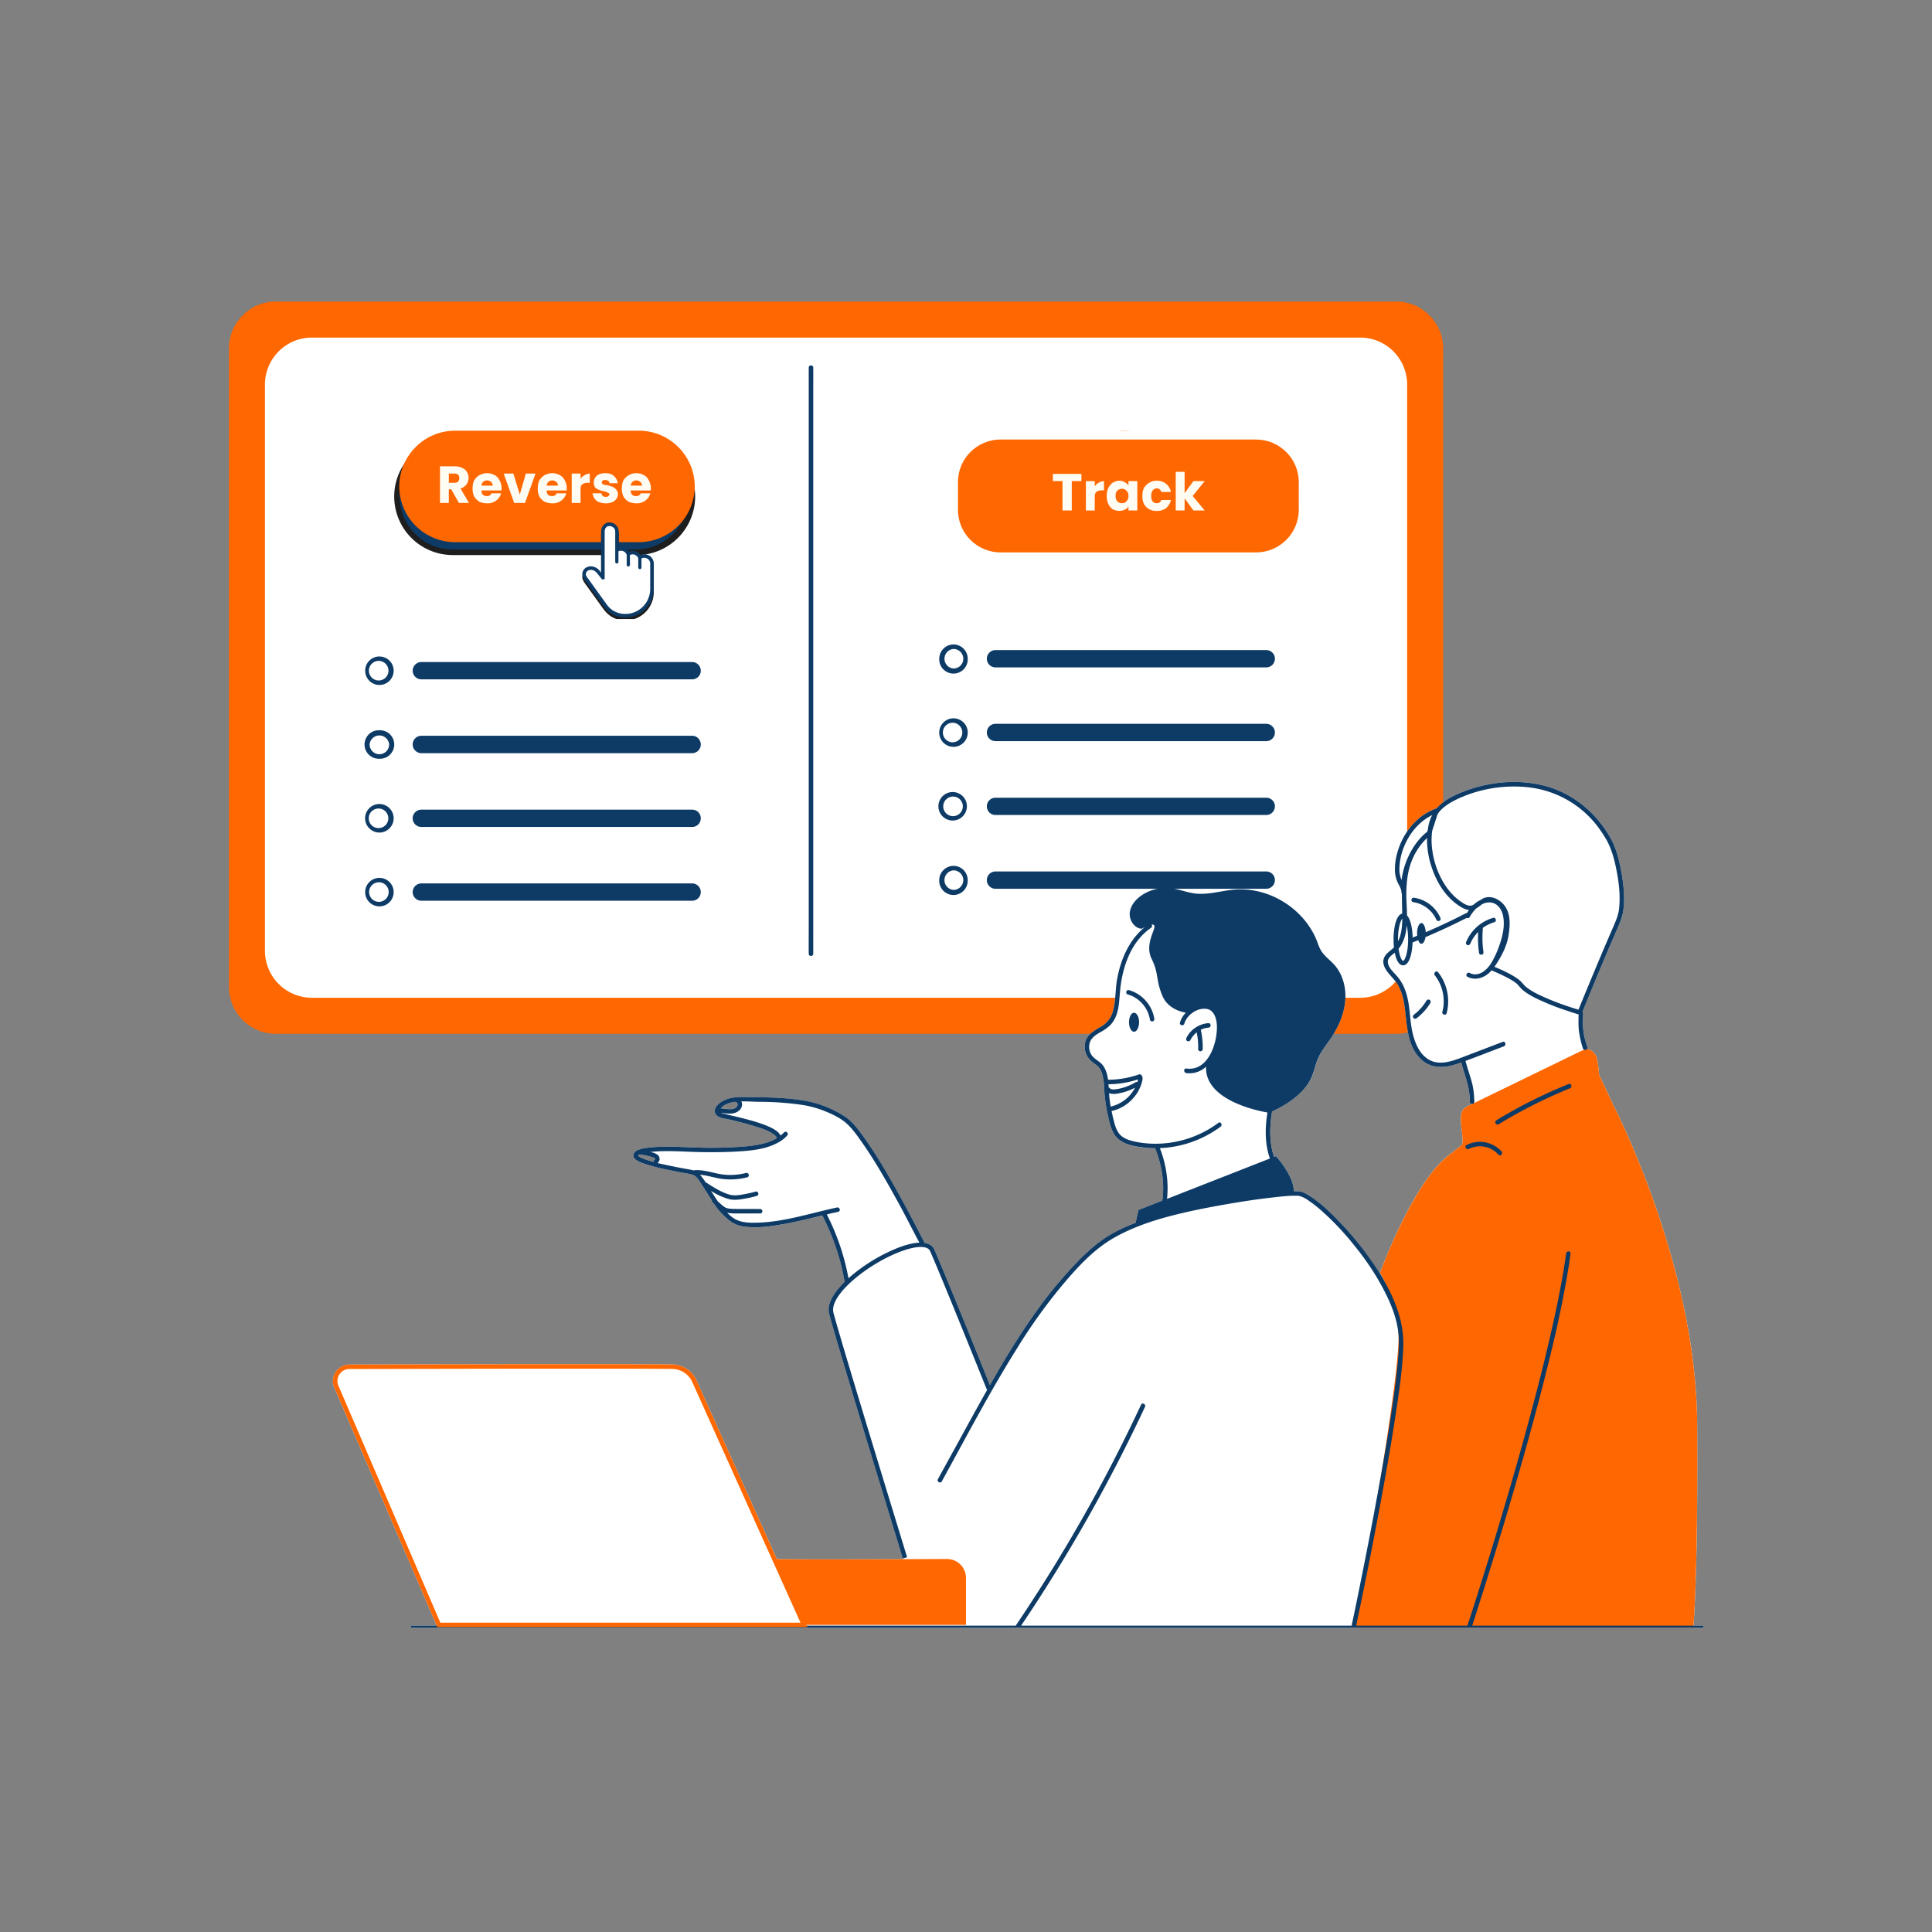
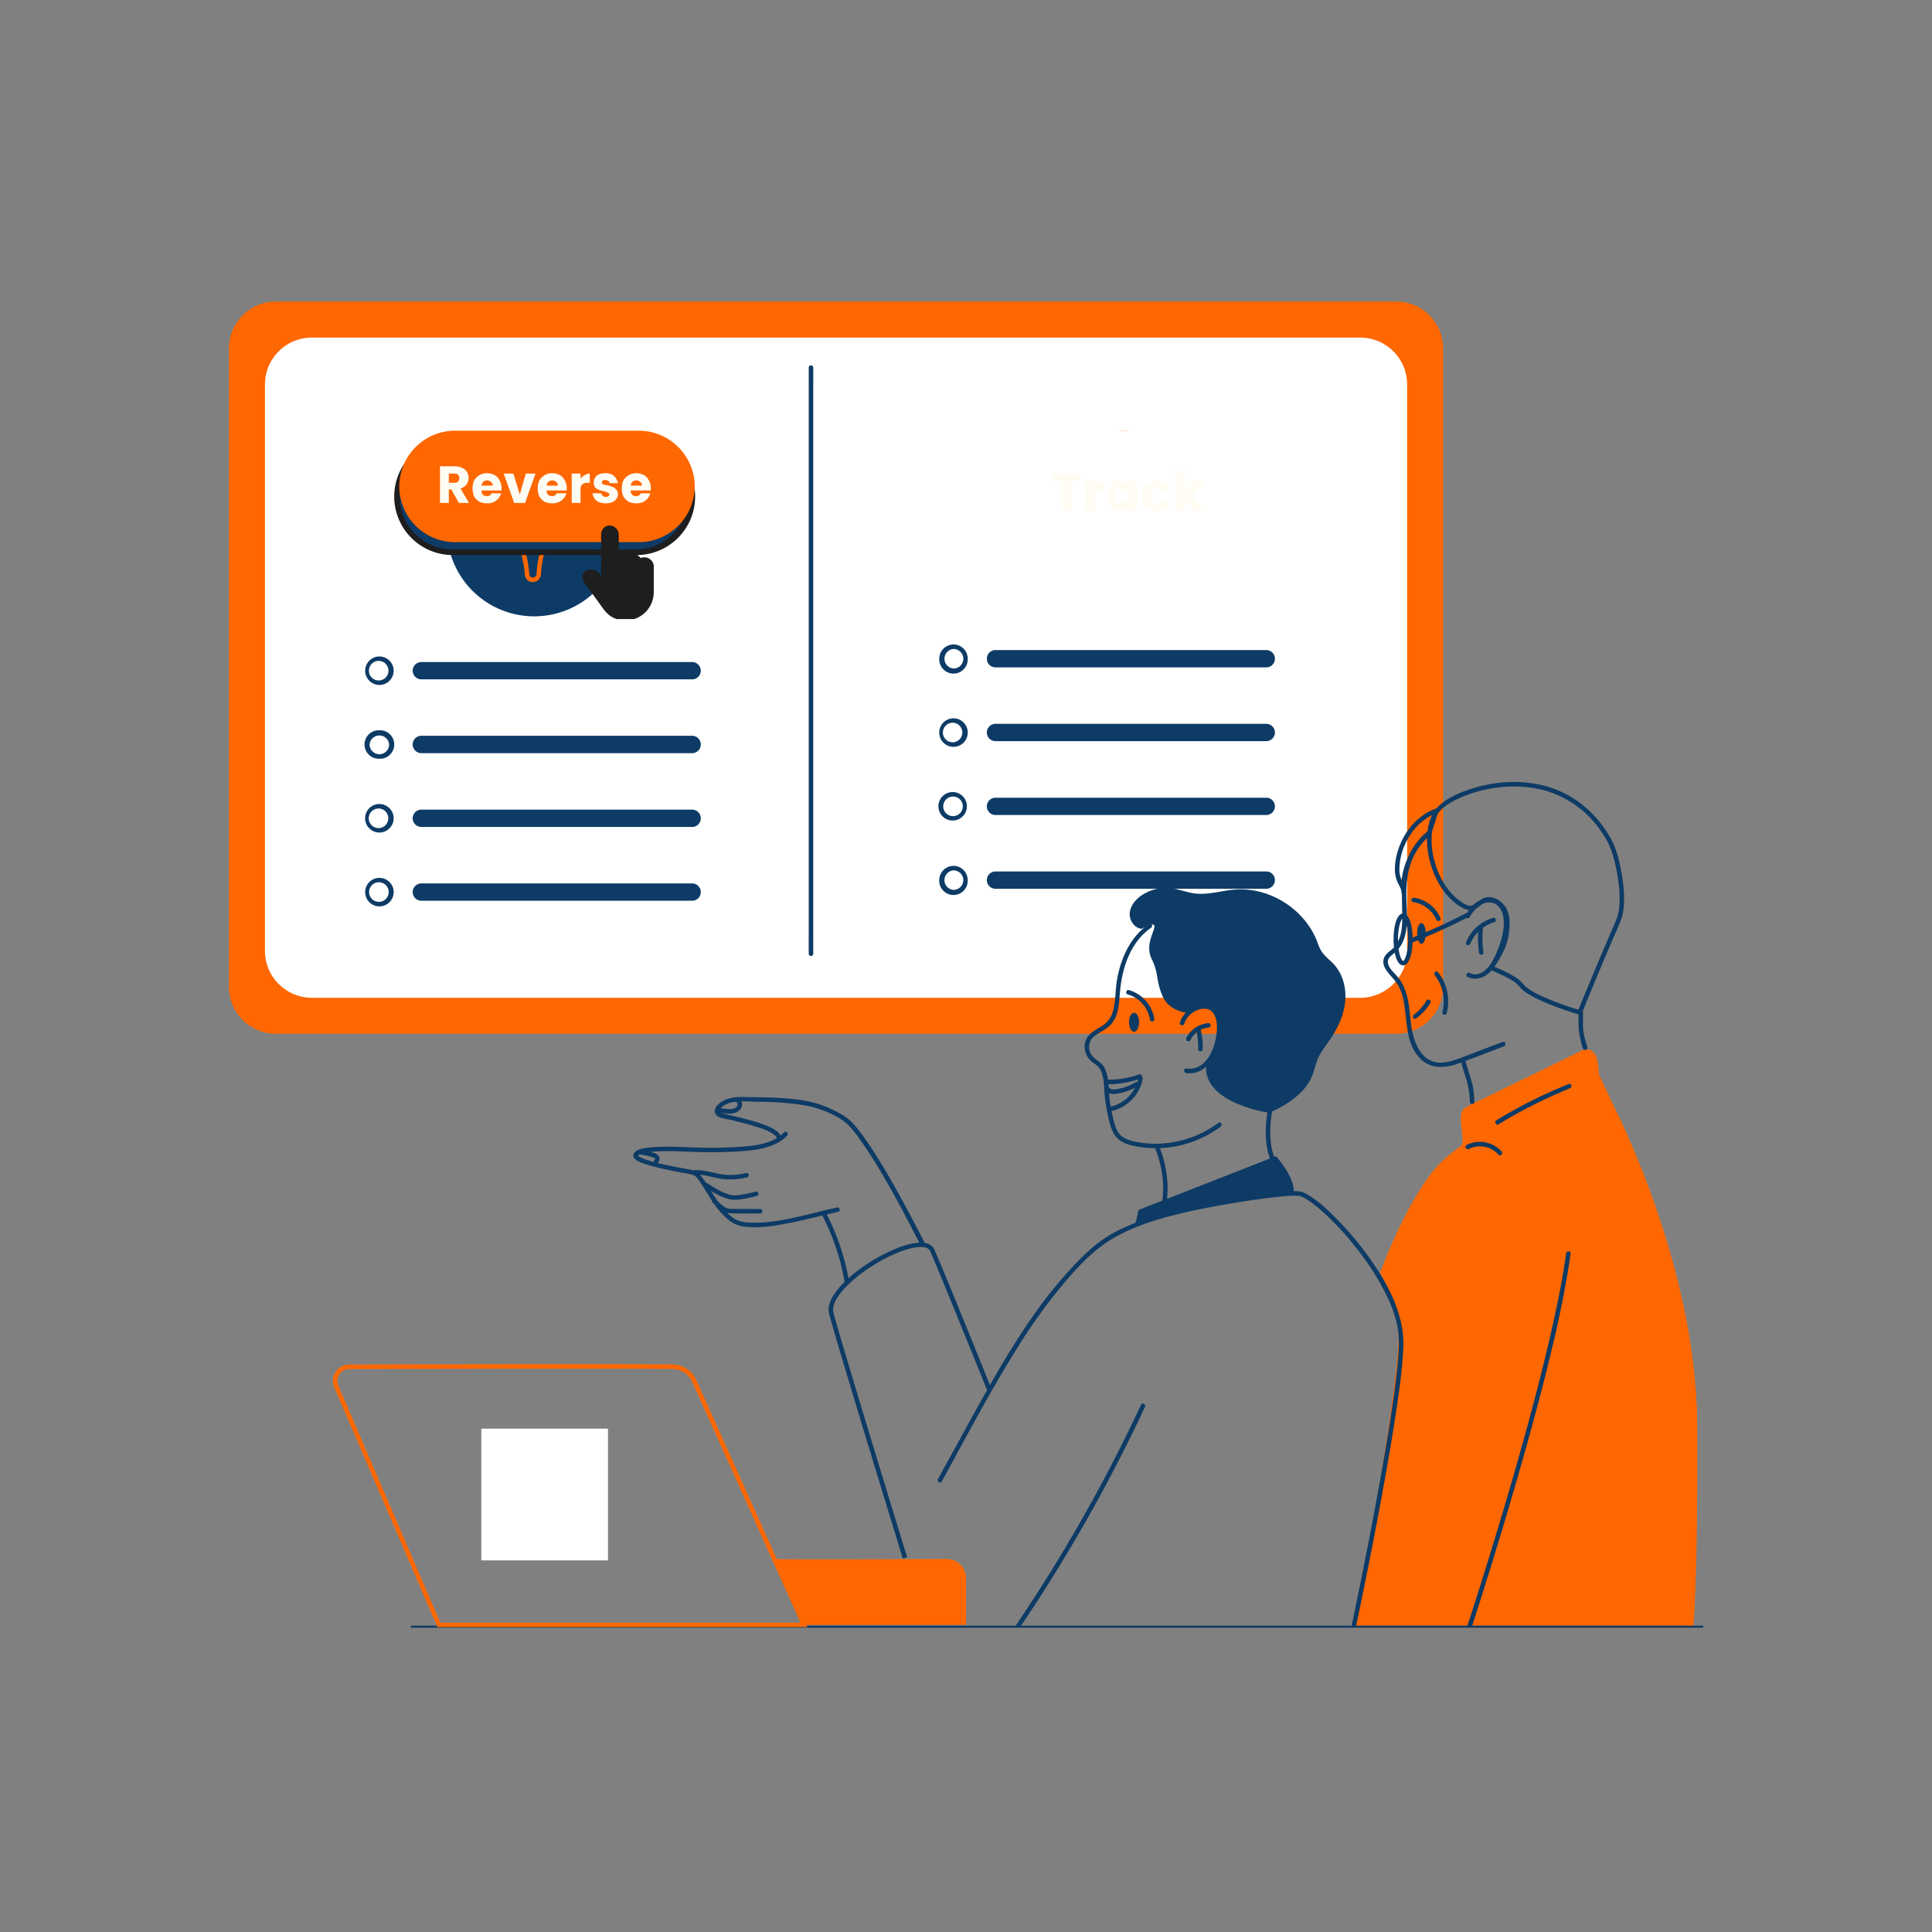
<svg xmlns="http://www.w3.org/2000/svg" width="100" height="100" viewBox="0 0 75 75">
  <rect x="0" y="0" width="75" height="75" fill="#808080" stroke="none" />
  <defs>
    <clipPath id="a">
      <path d="M8.844 11.707H57V41H8.844Zm0 0" />
    </clipPath>
    <clipPath id="b">
-       <path d="M12 30h54.172v33.188H12Zm0 0" />
-     </clipPath>
+       </clipPath>
    <clipPath id="c">
      <path d="M52 40h14v23.188H52Zm0 0" />
    </clipPath>
    <clipPath id="d">
      <path d="M15 30h51.172v33.188H15Zm0 0" />
    </clipPath>
    <clipPath id="e">
      <path d="M12 52h26v11.188H12Zm0 0" />
    </clipPath>
    <clipPath id="f">
      <path d="M16.719 16.719h8.847v7.375H16.72Zm0 0" />
    </clipPath>
    <clipPath id="g">
      <path d="M39.375 16.719h8.852v7.375h-8.852Zm0 0" />
    </clipPath>
    <clipPath id="h">
      <path d="M15.293 17h11.7v5h-11.7Zm0 0" />
    </clipPath>
    <clipPath id="i">
      <path d="M15.293 16.719h11.7V22h-11.7Zm0 0" />
    </clipPath>
    <clipPath id="j">
      <path d="M22 20h4v4.031h-4Zm0 0" />
    </clipPath>
    <clipPath id="k">
      <path d="M16.406 17.656h9.477v2.164h-9.477Zm0 0" />
    </clipPath>
    <clipPath id="l">
      <path d="M37.188 17.063h13.23v4.382h-13.23Zm0 0" />
    </clipPath>
    <clipPath id="m">
      <path d="M38.844 17.063h9.914c.918 0 1.66.742 1.66 1.656v1.07c0 .914-.742 1.656-1.66 1.656h-9.914a1.655 1.655 0 0 1-1.657-1.656v-1.07c0-.914.739-1.657 1.657-1.657m0 0" />
    </clipPath>
    <clipPath id="n">
      <path d="M18.684 55.46h4.918v5.118h-4.918Zm0 0" />
    </clipPath>
  </defs>
  <g clip-path="url(#a)">
    <path fill="#ff6700" d="M56.023 13.531v24.774a1.827 1.827 0 0 1-1.824 1.828H10.711a1.827 1.827 0 0 1-1.824-1.828V13.53c0-1.008.816-1.824 1.824-1.824h43.488c1.008 0 1.824.816 1.824 1.824m0 0" />
  </g>
  <path fill="#fff" d="M54.625 14.93v21.976a1.825 1.825 0 0 1-1.824 1.828H12.109a1.825 1.825 0 0 1-1.824-1.828V14.93c0-1.008.817-1.825 1.824-1.825h40.692c1.008 0 1.824.817 1.824 1.825m0 0" />
  <g clip-path="url(#b)">
    <path fill="#fff" d="M65.738 63.11c.035-.426.18-2.465.145-7.876-.04-6.172-3.262-12.347-3.262-12.347l-.543-1.164s-.043-.543-.105-.7c-.063-.152-.207-.289-.371-.289-.004.004-.004.004-.008.004a.09.09 0 0 0 .027-.086 3.3 3.3 0 0 1-.156-.648c-.02-.223-.012-.453-.008-.676a.08.08 0 0 0-.023-.055c.296-.738.605-1.472.914-2.203.14-.324.277-.652.418-.976.097-.227.207-.446.242-.688.078-.472.031-.96-.043-1.426-.078-.496-.2-1.015-.445-1.453-.59-1.035-1.532-1.797-2.704-2.058-.937-.211-1.941-.121-2.843.199a3.6 3.6 0 0 0-.953.477c-.098.074-.18.152-.254.238q-.013.001-.032.008c-.617.226-1.09.726-1.351 1.324a2.6 2.6 0 0 0-.235.988c0 .18.024.36.098.527.066.149.16.266.16.438a.2.2 0 0 0 .016.043c0 .25.012.504.012.754-.23.043-.336.539-.336 1.004 0 .101.004.207.015.308-.133.137-.328.23-.39.422-.067.196.03.383.144.535.13.168.29.309.399.496.117.2.183.422.226.645.149.766.063 1.715.711 2.281.406.352.93.297 1.406.13q.059-.02.118-.044c.062.25.148.492.222.738.074.258.102.524.11.79.004.058.046.085.093.085q-.05.024-.101.047c-.09.047-.184.094-.246.168-.235.278.047 1.02-.047 1.371l-.52.407c-1.406 1.078-2.664 4.562-2.664 4.562s.078.121.18.356a12.139 12.139 0 0 0-1.809-2.39c-.34-.353-.71-.708-1.129-.966a1 1 0 0 0-.359-.156c-.004 0-.008-.004-.012-.004a1.4 1.4 0 0 0-.222-.008c.02-.578-.688-1.36-.688-1.36l-.074.028c-.195-.566-.172-1.176-.078-1.762.312-.14 1.152-.566 1.5-1.25.133-.265.176-.57.297-.84.12-.261.304-.488.468-.726.293-.434.52-.922.57-1.441.055-.516-.081-1.067-.433-1.453-.164-.176-.363-.317-.492-.52-.074-.121-.121-.262-.172-.395-.496-1.253-1.863-2.101-3.203-1.988-.508.043-1.012.211-1.516.153-.324-.04-.629-.168-.953-.208-.379-.039-.77.047-1.094.254-.246.157-.46.399-.496.688s.172.613.461.633c0 0 .055-.032.125-.07-.625.511-.953 1.292-1.086 2.074-.07.43-.039.89-.187 1.3a.95.95 0 0 1-.426.489c-.18.109-.371.203-.5.375-.25.324-.148.78.168 1.015.098.07.191.13.262.223q.099.149.133.32c.05.223.05.453.07.68q.034.4.121.793c.05.242.11.5.223.723.21.41.699.511 1.12.566.169.02.337.027.5.031h.005c.25.645.367 1.348.273 2.035l-.926.364-.11.496a7 7 0 0 0-.929.433 5.6 5.6 0 0 0-1.152.899A17 17 0 0 0 40.164 51c-.633.887-1.195 1.82-1.734 2.77-.282-.688-1.75-4.344-2.172-5.293-.07-.125-.196-.2-.363-.227-.004-.004-.004-.004-.004-.008a53 53 0 0 0-.735-1.402c-.46-.852-.937-1.7-1.48-2.496-.203-.293-.41-.594-.672-.84-.176-.164-.395-.281-.61-.39a4 4 0 0 0-.937-.34c-.555-.122-1.129-.157-1.695-.172q-.451-.005-.903-.016c-.289-.008-.59.027-.84.184-.14.085-.316.246-.261.43a.28.28 0 0 0 .172.167c.129.051.277.07.414.102.32.078.644.156.965.258.246.074.515.156.726.312.047.031.11.082.121.14-.43.262-1.008.313-1.48.344-.555.036-1.106.043-1.664.024-.582-.024-1.172-.059-1.754-.004-.149.016-.32.031-.465.094a.1.1 0 0 0-.066.031c-.008.008-.02.008-.028.012-.11.074-.156.195-.058.3.105.11.277.165.414.211.218.075.445.13.675.18q.344.075.696.145c.148.027.304.043.453.086.164.043.277.253.363.386.133.203.262.414.395.617-.004.024 0 .051.023.075q.036.03.07.066c.168.23.348.457.575.629.187.145.383.215.613.246.555.07 1.137-.031 1.68-.133.445-.086.886-.195 1.328-.3v.003c.418.801.703 1.66.86 2.551q0 .011.007.016c-.434.426-.703.875-.605 1.242.292 1.14 2.835 9.418 2.859 9.504v.023c-1.887.008-4.27.012-4.89-.004l-3.122-6.941a1.04 1.04 0 0 0-.937-.613c-2.168-.02-9.489-.004-12.535.004a.64.64 0 0 0-.532.289.63.63 0 0 0-.054.601l3.98 9.246h-1.008v.172h50.168v-.172ZM28.605 42.956a.3.3 0 0 1-.078.063.47.47 0 0 1-.265.03c-.094-.003-.188-.019-.282-.027.122-.152.352-.222.547-.25.004 0 .008.004.016.004.027 0 .039.004.062.028a.1.1 0 0 1 .028.066.15.15 0 0 1-.028.086m-3.171 2.04V45s0 .004-.004.004v.004c-.035.02-.063.054-.047.097v.004a4 4 0 0 1-.426-.14 1 1 0 0 1-.172-.09.1.1 0 0 1-.02-.027c.02-.012.047-.024.07-.036q.214.029.415.086c.059.016.133.028.168.067l.012.008v.003q-.001.005.004.004c-.004 0 0 .008 0 .012m0 0" />
  </g>
  <g clip-path="url(#c)">
    <path fill="#ff6700" d="m65.73 63.195-13.164.04s1.942-10.29 1.707-11.688c-.23-1.399-.699-2.137-.699-2.137s1.258-3.484 2.668-4.562l.516-.407c.094-.351-.188-1.093.047-1.37.062-.079.156-.122.25-.169l4.289-2.086c.082-.039.164-.078.258-.082.164 0 .308.137.37.29.063.156.106.699.106.699l.543 1.164s3.223 6.176 3.262 12.347c.039 6.176-.153 7.961-.153 7.961m0 0" />
  </g>
  <g clip-path="url(#d)">
    <path fill="#0d3b66" d="M58.008 35.8a1.5 1.5 0 0 0-.45.223q.006.007.005.02c-.024.3-.02.61.023.91.008.047-.008.094-.059.106-.043.011-.101-.012-.109-.059a4 4 0 0 1-.035-.82 1.4 1.4 0 0 0-.305.449c-.02.043-.058.074-.105.062-.043-.011-.082-.066-.063-.109a1.63 1.63 0 0 1 1.05-.95c.11-.03.157.138.048.169m-4.14 1.934c-.118-.152-.212-.34-.145-.535.066-.191.257-.285.39-.422a3 3 0 0 1-.015-.308c0-.465.105-.957.336-1.004-.004-.25-.012-.504-.012-.758q-.011-.014-.016-.039c0-.172-.093-.285-.16-.438a1.2 1.2 0 0 1-.094-.527c.004-.34.094-.68.23-.988.263-.598.735-1.098 1.352-1.324q.016-.007.032-.008.106-.128.254-.238c.285-.211.617-.36.953-.477.902-.32 1.906-.41 2.843-.2 1.172.262 2.114 1.024 2.704 2.06.246.437.363.96.445 1.452.074.465.12.954.043 1.422-.04.246-.145.465-.242.692a137.241 137.241 0 0 0-1.332 3.18.08.08 0 0 1 .023.054c-.004.227-.016.453.008.676.023.223.09.437.156.648.031.106-.137.153-.172.047a4 4 0 0 1-.156-.68c-.023-.21-.016-.425-.012-.64a10 10 0 0 1-.484-.156 9 9 0 0 1-.902-.348c-.278-.121-.56-.258-.79-.45-.082-.07-.14-.16-.218-.234-.117-.101-.266-.18-.403-.254a8 8 0 0 0-.586-.269.3.3 0 0 1-.03.039c-.227.246-.59.375-.9.211-.1-.05-.011-.203.087-.148.336.175.668-.11.832-.383.168-.274.293-.586.386-.895.09-.312.145-.656.067-.98-.074-.29-.281-.516-.602-.477a.6.6 0 0 0-.172.05c-.02.009-.035.02-.054.032-.067.051-.137.106-.207.149a1.5 1.5 0 0 0-.254.336c-.028.046-.074.05-.114.03q-.786.4-1.601.747c-.023.152-.086.258-.156.258-.051 0-.094-.055-.125-.14l-.22.089c-.015.445-.132.887-.366.887-.164 0-.27-.211-.324-.489-.133.106-.297.215-.266.395.031.2.219.36.344.504.285.32.406.719.468 1.137.059.406.067.82.18 1.214.098.34.266.7.582.891.434.262.945.059 1.375-.105q.751-.287 1.508-.575c.105-.039.148.13.047.172-.5.188-.992.383-1.492.567.066.257.156.511.23.77.078.265.106.538.113.816.004.113-.172.113-.175 0a3 3 0 0 0-.114-.79c-.07-.246-.156-.488-.218-.738q-.06.024-.118.043c-.476.168-1 .223-1.406-.129-.648-.566-.566-1.515-.71-2.281a2.1 2.1 0 0 0-.227-.645c-.11-.183-.27-.328-.399-.496m.796-1.265c0-.227-.023-.407-.055-.543-.027.332-.109.648-.316.906.043.305.133.469.176.469.058 0 .195-.293.195-.832m2.363-1.145c-.164-.015-.316-.113-.445-.203-.48-.34-.8-.863-.988-1.41a3.4 3.4 0 0 1-.196-1.18 2.5 2.5 0 0 0-.601.903c-.149.386-.195.8-.203 1.21-.004.278.023.583.027.891.14.153.211.508.219.863q.087-.04.176-.074c0-.027-.004-.058-.004-.09 0-.222.074-.402.168-.402.086 0 .156.156.168.355q.792-.339 1.562-.738a.1.1 0 0 1 .04-.008q.036-.059.077-.117m-1.367-3.261q-.034.094-.062.195c-.02.137-.024.273-.024.402.016.582.192 1.168.5 1.66.153.242.344.465.574.633.133.098.32.242.493.195l.058-.023a1.1 1.1 0 0 1 .281-.191c.036-.024.067-.047.102-.063.309-.133.645.043.832.293.234.316.207.738.156 1.106-.066.46-.293.878-.554 1.261q.32.13.625.293c.132.074.27.153.382.258.079.074.137.16.22.23.237.192.53.32.808.442.398.172.812.316 1.226.441l.282-.687q.333-.802.668-1.598.209-.492.425-.984c.09-.215.172-.41.2-.64.054-.477.003-.97-.086-1.438-.078-.418-.188-.86-.395-1.235a6 6 0 0 0-.262-.41 3.92 3.92 0 0 0-2.77-1.64 5.2 5.2 0 0 0-2.648.402c-.265.12-.546.265-.757.48a1 1 0 0 0-.133.176q-.07.218-.14.442m-.98 1.171c.164-.351.41-.703.722-.945l.024-.07q.013-.094.031-.188c.031-.14.078-.273.14-.39-.495.242-.87.691-1.081 1.199a2.4 2.4 0 0 0-.192.941c.004.137.035.258.086.38a3 3 0 0 1 .27-.927m-.41 3.235.003.07c.133-.266.16-.582.164-.879-.066.074-.167.352-.167.809m1.105 2.375c-.066.11-.133.199-.215.293q-.065.07-.129.133-.034.031-.074.062l-.066.055c-.036.027-.055.074-.032.117.024.039.082.059.121.031.22-.164.407-.367.547-.601a.09.09 0 0 0-.03-.121.093.093 0 0 0-.122.03m.785.484a1.83 1.83 0 0 0-.336-1.59c-.07-.086-.191.04-.125.125.313.395.422.934.293 1.418-.027.11.14.157.168.047m-1.258-4.476c-.047-.008-.093.011-.109.062-.012.04.016.098.062.106.399.058.747.32.907.69.02.044.082.056.12.032.044-.023.052-.074.032-.117a1.33 1.33 0 0 0-1.012-.773m-11.074 3.586c-.11-.032-.156.136-.047.167.45.125.79.524.86.98.007.048.066.075.109.063.05-.015.066-.062.059-.109a1.39 1.39 0 0 0-.98-1.102m2.258 1.976c.039.02.102.008.121-.031a.9.9 0 0 1 .246-.305q.07.319.059.649c-.004.046.039.086.086.086.05 0 .086-.04.09-.086a3 3 0 0 0-.075-.75.8.8 0 0 1 .297-.082c.047-.004.086-.04.086-.09 0-.043-.039-.09-.086-.086-.36.027-.695.246-.855.574-.02.043-.012.094.03.121m-2.063-1.098c-.105 0-.195.164-.195.368s.09.37.195.37.196-.167.196-.37c0-.204-.09-.368-.196-.368m12.91 5.133c-.101.051-.011.203.09.153a.956.956 0 0 1 1.145.222c.074.086.195-.039.121-.125a1.14 1.14 0 0 0-1.355-.25m3.965-2.367a19 19 0 0 0-2.812 1.41c-.094.059-.008.211.09.153a19 19 0 0 1 2.765-1.395c.106-.043.059-.21-.043-.168m5.22 21.027v.172H15.948v-.172h23.489c.003-.011.003-.02.011-.027q.605-.898 1.18-1.812a62 62 0 0 0 3.668-6.739c.047-.101.2-.015.152.086a62.53 62.53 0 0 1-4.809 8.492h12.848a.1.1 0 0 1-.008-.054c.008-.028.012-.059.02-.086q.194-.914.375-1.832.33-1.636.629-3.278c.21-1.16.414-2.32.578-3.488q.105-.716.176-1.437c.031-.364.066-.739.035-1.106-.05-.629-.3-1.238-.594-1.793-.32-.61-.71-1.18-1.144-1.71a10.7 10.7 0 0 0-1.258-1.329 5 5 0 0 0-.516-.402 1.1 1.1 0 0 0-.355-.172h-.02q-.017.001-.035-.004h-.094q-.124.001-.242.008c-.238.015-.472.043-.71.07-.641.074-1.282.176-1.919.29-.656.116-1.312.25-1.957.417-.746.195-1.5.453-2.172.832-.84.469-1.507 1.219-2.117 1.953a21 21 0 0 0-1.668 2.34c-1.054 1.68-1.976 3.445-2.93 5.18-.054.097-.207.012-.152-.086q.375-.684.75-1.363c.387-.707.774-1.418 1.172-2.118l-.02.008c-.019-.047-1.753-4.36-2.21-5.394-.118-.215-.57-.192-1.211.058-1.282.508-2.703 1.688-2.536 2.344.293 1.137 2.836 9.41 2.86 9.496l-.168.05c-.024-.085-2.567-8.362-2.86-9.503-.097-.367.172-.816.606-1.242q-.007-.005-.008-.016a8.8 8.8 0 0 0-.86-2.55v-.005c-.44.106-.882.215-1.327.301-.543.102-1.125.203-1.68.133a1.2 1.2 0 0 1-.613-.246 2.8 2.8 0 0 1-.575-.629l-.07-.066c-.023-.024-.027-.051-.023-.075-.133-.203-.262-.414-.395-.617-.086-.133-.199-.343-.363-.386-.149-.043-.305-.059-.453-.086a44 44 0 0 1-.7-.145 7 7 0 0 1-.671-.18c-.137-.046-.309-.101-.414-.21-.098-.106-.051-.227.058-.301l.028-.012a.08.08 0 0 1 .066-.031c.145-.063.316-.078.465-.094.582-.055 1.172-.016 1.754.004.558.02 1.11.012 1.664-.024.472-.03 1.05-.082 1.48-.34-.011-.062-.074-.113-.12-.144-.212-.156-.481-.238-.727-.312-.32-.102-.641-.18-.965-.258-.137-.032-.285-.047-.414-.102a.28.28 0 0 1-.172-.168c-.051-.183.12-.344.258-.43.254-.156.554-.19.843-.183.301.008.602.008.903.016.566.015 1.14.05 1.695.171.324.075.64.188.938.34.214.11.433.227.609.39.262.247.469.548.672.84.547.798 1.02 1.645 1.48 2.493q.376.698.735 1.406v.008c.172.027.297.102.367.227.422.949 1.894 4.601 2.172 5.293.539-.95 1.101-1.88 1.734-2.77a17 17 0 0 1 1.84-2.2c.348-.34.726-.655 1.152-.898.297-.172.61-.308.93-.433l.11-.496.925-.364c.098-.687-.023-1.39-.277-2.035a4 4 0 0 1-.5-.035c-.422-.05-.91-.152-1.121-.562-.118-.223-.172-.48-.223-.723a6 6 0 0 1-.121-.793c-.02-.227-.016-.457-.07-.68a.8.8 0 0 0-.133-.32c-.07-.094-.168-.152-.262-.223-.316-.234-.414-.695-.168-1.015.129-.168.32-.266.5-.371a.97.97 0 0 0 .426-.493c.148-.41.117-.87.187-1.3.133-.782.461-1.563 1.086-2.07-.07.034-.12.066-.12.066-.294-.016-.5-.344-.466-.633.036-.29.25-.531.496-.688a1.7 1.7 0 0 1 1.094-.254c.324.04.63.168.953.208.504.058 1.008-.11 1.516-.153 1.34-.113 2.707.735 3.203 1.988.05.133.098.274.172.395.129.203.328.344.492.52.352.386.488.937.434 1.453-.051.52-.278 1.011-.57 1.441-.165.238-.348.465-.47.727-.12.27-.167.574-.3.84-.34.683-1.184 1.109-1.496 1.25-.094.585-.117 1.195.078 1.761l.074-.027s.707.781.688 1.36c.078 0 .156 0 .234.01.129.02.25.09.36.157.417.258.788.613 1.128.965.47.48.899 1 1.282 1.55.68.977 1.289 2.118 1.25 3.345-.032.933-.18 1.87-.32 2.796-.184 1.2-.4 2.395-.622 3.59a200 200 0 0 1-.61 3.117q-.136.667-.277 1.329v.007h4.317c.035-.117.078-.23.113-.343l.27-.844q.433-1.363.843-2.727.535-1.775 1.028-3.558c.34-1.239.664-2.48.953-3.735.246-1.07.476-2.148.625-3.238.012-.113.187-.113.172 0l-.047.352a42 42 0 0 1-.676 3.343c-.3 1.258-.633 2.508-.98 3.758a187 187 0 0 1-1.825 6.09q-.144.451-.289.902ZM27.98 43.023q.141.019.282.032c.09.004.183.008.265-.035a.24.24 0 0 0 .078-.063.13.13 0 0 0 .028-.086.1.1 0 0 0-.028-.066c-.02-.024-.035-.028-.062-.028-.008 0-.012-.004-.016-.004-.195.028-.425.098-.547.25m-2.55 1.985q.002-.007.004-.008v-.004c0-.004-.004-.012-.004-.012v-.004s-.004-.003 0-.003c0 .003-.008-.008-.012-.012-.04-.035-.11-.047-.164-.063a3 3 0 0 0-.418-.086c-.023.012-.05.024-.07.036.004.007.011.02.023.027.043.035.11.066.168.09.137.058.281.101.426.14h-.004c-.012-.047.016-.082.05-.101M25.44 45c-.003 0-.007.004-.007.004q-.012.006 0 0l-.004.004c.004-.004.008-.004.011-.008m10.25 3.238c-.273-.504-.527-1.023-.804-1.527-.45-.816-.907-1.633-1.446-2.395-.183-.261-.379-.539-.625-.746-.222-.183-.511-.32-.78-.43a4 4 0 0 0-.876-.245 11.6 11.6 0 0 0-1.683-.122c-.23-.003-.47-.023-.7-.015a.2.2 0 0 1 .02.039.3.3 0 0 1-.102.312c-.195.176-.476.118-.715.09q.056.022.11.031.11.028.223.055c.312.074.628.149.937.238.258.079.523.164.762.293.113.067.234.149.289.266q.072-.057.137-.121c.074-.082.199.039.12.121q-.136.152-.312.25c-.535.313-1.207.348-1.808.379-.528.023-1.047.023-1.575.004-.535-.02-1.082-.055-1.613.004.055.015.11.027.164.047.086.035.172.09.188.187a.19.19 0 0 1-.079.195c.243.059.489.106.73.157q.276.053.552.101c.039.008.078.02.113.028.008 0 .016-.004.023-.004.332-.032.653.078.973.14.348.067.707.051 1.047-.035.11-.027.156.14.047.168a2.6 2.6 0 0 1-1.028.055c-.27-.043-.535-.133-.804-.153q.122.141.226.305c.012 0 .028.004.04.012.269.176.566.363.878.453.192.055.41.016.606-.023q.206-.036.406-.094c.11-.031.156.14.047.168a4 4 0 0 1-.445.101c-.207.04-.434.075-.641.02a2.6 2.6 0 0 1-.691-.317c.085.133.171.27.261.403.082.074.16.148.25.215.102.074.25.078.371.082.344.004.688 0 1.028.004.113 0 .113.171 0 .171-.344 0-.688.004-1.032 0-.082-.003-.168-.007-.25-.027.125.129.27.246.434.305.211.078.438.086.66.082 1.078-.012 2.121-.367 3.168-.59.113-.023.156.145.047.168q-.143.032-.285.062c-.05.016-.106.028-.156.04.398.78.683 1.613.84 2.476a6.7 6.7 0 0 1 1.89-1.168c.344-.137.633-.203.863-.215m7.352-6.02a.07.07 0 0 1 .043.028c.047.05.121.047.187.043q.14-.014.274-.05a2 2 0 0 0 .531-.223c.027-.02.05-.016.074-.008a.5.5 0 0 0 .028-.106 3.8 3.8 0 0 1-1.149.188zm.074.739c.262-.059.496-.191.688-.379q.152-.153.254-.348c0-.003.004-.003.004-.007-.165.09-.344.156-.524.199-.144.031-.34.078-.484.012l.011.152c.012.121.032.246.051.371m6.184 2.016s-.004 0-.004-.004c-.2-.574-.188-1.184-.094-1.782-.39-.066-2.437-.48-2.383-1.78a.93.93 0 0 1-.765.25c-.11-.016-.114-.192 0-.177.843.114 1.195-.964 1.187-1.625-.004-.289-.101-.68-.453-.695-.348-.02-.715.25-.812.578-.036.11-.204.063-.168-.047a.9.9 0 0 1 .226-.379c-.215-.035-.71-.175-.91-.656-.262-.62-.133-.855-.414-1.426-.285-.566.152-1.136.102-1.292-.012-.04-.055-.051-.106-.047.027.039.027.093-.02.125-.789.543-1.117 1.527-1.203 2.437-.039.395-.035.824-.25 1.172-.105.172-.257.29-.43.395-.171.101-.37.195-.468.382a.56.56 0 0 0 .035.547c.113.176.332.25.457.426.11.16.16.344.188.54.41 0 .816-.071 1.207-.208.039-.012.078.012.097.04.059.081.032.183.008.273q-.033.118-.086.23c-.066.152-.164.29-.277.41-.215.235-.5.403-.813.469.02.082.032.16.051.238.059.23.11.496.274.676.148.16.37.227.578.273q.333.071.68.082a4.1 4.1 0 0 0 2.562-.808c.09-.07.176.082.086.148a4.24 4.24 0 0 1-2.356.832c.243.625.348 1.301.278 1.97Zm0 0" />
  </g>
  <g clip-path="url(#e)">
    <path fill="#ff6700" d="M37.5 61.254a.737.737 0 0 0-.738-.734c-1.692.007-5.766.023-6.606.003l-3.12-6.941a1.04 1.04 0 0 0-.938-.613c-2.168-.02-9.489-.004-12.535.004a.63.63 0 0 0-.532.285.63.63 0 0 0-.054.605l4.003 9.301h14.364l-.04-.086H37.5Zm-20.406 1.738-3.957-9.199a.46.46 0 0 1 .039-.438.45.45 0 0 1 .386-.21c3.047-.008 10.368-.024 12.532-.004a.87.87 0 0 1 .781.511l4.2 9.34Zm0 0" />
  </g>
  <path fill="#0d3b66" d="M22.668 57.71c.277 1.24-.16 2.388-.969 2.567s-1.687-.68-1.96-1.918c-.274-1.238.16-2.386.968-2.566.813-.18 1.688.68 1.961 1.918m-1.93-40.565a3.393 3.393 0 0 0-3.39 3.39 3.39 3.39 0 1 0 3.39-3.39m0 0" />
  <path fill="#ff6700" d="M21.777 20.246c-.234-.082-.722-.246-.726-1.242a.32.32 0 0 0-.317-.317.317.317 0 0 0-.316.313c-.02.34-.129.68-.215.906-.07.184-.246.246-.414.305-.18.062-.383.133-.375.375.012.219.2.297.36.371.183.078.374.16.433.418l.031.129c.059.254.121.516.13.773.007.18.14.317.312.32h.004c.168 0 .308-.14.316-.308.066-1.156.41-1.223.66-1.273a.7.7 0 0 0 .168-.047.41.41 0 0 0 .23-.387c-.007-.152-.113-.281-.28-.336m-.023.563c-.031.015-.074.023-.125.035-.367.074-.734.242-.8 1.433-.005.078-.071.145-.145.145-.09-.004-.137-.078-.141-.152a4.3 4.3 0 0 0-.137-.81l-.027-.124c-.078-.344-.344-.457-.535-.54-.164-.073-.25-.112-.254-.218-.004-.101.066-.137.258-.203.187-.066.418-.145.52-.406.089-.239.202-.594.222-.961.004-.07.055-.145.144-.145.075 0 .141.067.141.14.004.993.453 1.274.844 1.407.101.035.16.102.168.184a.23.23 0 0 1-.133.215m24.328 2.527h-4.863a1.205 1.205 0 0 1-1.043-1.805l1.219-2.105 1.214-2.106a1.203 1.203 0 0 1 2.086 0l2.43 4.211c.465.801-.117 1.805-1.043 1.805M21.688 57.617c-.13-.035-.391-.105-.56-.867-.034-.145-.148-.242-.26-.219-.11.024-.173.153-.141.305.046.266.05.539.046.723-.003.144-.07.199-.144.265-.082.07-.188.156-.137.344.043.172.16.215.258.254.102.039.203.078.273.266l.036.093c.074.192.152.387.199.59.035.133.125.219.226.219h.032c.109-.024.175-.156.148-.305-.164-.887-.004-.976.094-1.031.031-.02.062-.035.09-.066a.38.38 0 0 0 .054-.348.32.32 0 0 0-.215-.223m.027.457q-.013.011-.043.028c-.192.109-.352.28-.18 1.218.008.055-.008.094-.008.098-.011-.004-.039-.031-.054-.09-.055-.21-.133-.414-.207-.61l-.035-.093c-.102-.262-.258-.32-.375-.367-.094-.035-.133-.055-.153-.133s.004-.102.082-.168c.082-.07.2-.172.203-.39.008-.192.004-.481-.047-.762-.011-.059.004-.098.004-.102.012 0 .043.031.055.086.172.762.441.934.684.996.058.016.086.074.093.106.02.066.012.144-.02.183m0 0" />
  <path fill="#0d3b66" d="M43.262 21.621c.11.156.226.36.449.3.105-.026.16-.1.219-.187l.187-.285c.14-.215.278-.426.41-.644.075-.121.196-.278.215-.426v-.008c0-.004.004-.008.004-.012.027-.312-.105-.703-.48-.683-.297.012-.512.312-.653.574-.164-.285-.383-.605-.742-.578-.246.02-.402.226-.434.46-.019.161.024.278.102.415.219.371.473.723.723 1.074m-.54-1.707c.204-.18.458.008.583.184.086.12.164.25.238.379.031.054.121.062.152 0 .106-.22.274-.559.532-.622.086-.02.18.008.242.067.11.105.117.277.105.418-.02.094-.09.191-.136.273q-.135.23-.282.457c-.101.157-.207.317-.308.473-.043.062-.086.168-.157.2-.105.054-.168-.055-.218-.126q-.323-.45-.63-.914c-.073-.113-.156-.226-.21-.351a.42.42 0 0 1 .09-.438m-27.995 5.57a.553.553 0 1 0 .554.551c0-.305-.25-.55-.554-.55m0 .93a.38.38 0 1 1 0-.758.38.38 0 0 1 0 .758m12.476-.379a.333.333 0 0 1-.336.336H16.36a.337.337 0 0 1-.34-.336.34.34 0 0 1 .34-.336h10.508c.188 0 .336.153.336.336m-12.476 2.313a.553.553 0 1 0 0 1.105.553.553 0 1 0 0-1.105m0 .93a.38.38 0 0 1-.38-.376.38.38 0 0 1 .758 0 .376.376 0 0 1-.378.375m12.476-.376a.336.336 0 0 1-.336.336H16.36a.34.34 0 0 1-.34-.336.34.34 0 0 1 .34-.34h10.508c.188 0 .336.153.336.34m-12.476 2.309a.557.557 0 0 0-.555.555c0 .304.25.554.555.554.304 0 .554-.25.554-.554a.557.557 0 0 0-.554-.555m0 .934a.38.38 0 1 1 0-.757.38.38 0 0 1 0 .757m12.476-.38a.333.333 0 0 1-.336.337H16.36a.337.337 0 0 1-.34-.336c0-.188.153-.336.34-.336h10.508c.188 0 .336.148.336.336m-12.476 2.313a.553.553 0 1 0 .554.55c0-.304-.25-.55-.554-.55m0 .93a.38.38 0 1 1 0-.759.38.38 0 0 1 0 .759m12.476-.38a.333.333 0 0 1-.336.337H16.36a.337.337 0 0 1-.34-.336.34.34 0 0 1 .34-.336h10.508c.188 0 .336.152.336.336m9.813-9.612a.557.557 0 0 0-.555.554.553.553 0 1 0 1.105 0 .553.553 0 0 0-.55-.554m0 .933a.38.38 0 0 1 0-.758c.207 0 .379.172.379.38a.38.38 0 0 1-.38.378m1.293-.379c0-.187.152-.336.336-.336h10.511a.336.336 0 1 1 0 .672H38.645a.336.336 0 0 1-.336-.336m-1.293 2.313a.553.553 0 1 0-.003 1.107.553.553 0 0 0 .003-1.107m0 .93a.38.38 0 1 1 0-.757.38.38 0 0 1 0 .756m12.476-.38a.336.336 0 0 1-.336.337H38.645a.336.336 0 1 1 0-.672h10.511c.184 0 .336.152.336.336m-12.476 2.313a.553.553 0 1 0-.002 1.104.553.553 0 0 0 .002-1.104m0 .934a.38.38 0 1 1 0-.759.38.38 0 0 1 0 .759m12.476-.38a.34.34 0 0 1-.336.337H38.645a.336.336 0 1 1 0-.672h10.511c.184 0 .336.148.336.336m-12.476 2.31a.557.557 0 0 0-.555.554.553.553 0 1 0 1.105 0 .553.553 0 0 0-.55-.555m0 .933a.38.38 0 0 1 0-.758c.207 0 .379.172.379.38a.38.38 0 0 1-.38.378m12.476-.379a.336.336 0 0 1-.336.336H38.645a.336.336 0 1 1 0-.672h10.511c.184 0 .336.149.336.336M31.57 14.31c.004.296 0 .59 0 .886v21.828c0 .114-.175.114-.175 0v-.039c-.004-.293 0-.59 0-.882V14.27c0-.114.175-.11.175 0zm0 0" />
  <g clip-path="url(#f)">
-     <path fill="#fff" d="M16.719 16.719h8.843v7.375H16.72Zm0 0" />
-   </g>
+     </g>
  <g clip-path="url(#g)">
    <path fill="#fff" d="M39.375 16.719h8.844v7.375h-8.844Zm0 0" />
  </g>
  <g clip-path="url(#h)">
    <path fill="#0d3b66" d="M24.715 21.441h-7.14a2.17 2.17 0 0 1-2.165-2.164c0-1.191.973-2.164 2.164-2.164h7.14c1.188 0 2.165.973 2.165 2.164a2.174 2.174 0 0 1-2.164 2.164m0 0" />
    <path fill="#1e1e1e" d="M24.715 21.547h-7.14a2.271 2.271 0 0 1 0-4.543h7.14c1.25 0 2.27 1.02 2.27 2.273 0 1.25-1.02 2.27-2.27 2.27m-7.14-4.328a2.06 2.06 0 0 0-2.06 2.058 2.06 2.06 0 0 0 2.06 2.055h7.14a2.057 2.057 0 0 0 0-4.113Zm0 0" />
  </g>
  <g clip-path="url(#i)">
    <path fill="#ff6700" d="M24.8 21.047h-7.136a2.17 2.17 0 0 1-2.164-2.164c0-1.188.973-2.164 2.164-2.164h7.137c1.191 0 2.168.976 2.168 2.164a2.175 2.175 0 0 1-2.168 2.164m0 0" />
  </g>
  <path fill="#fff" d="M17.426 19.578a.2.2 0 0 1-.117-.039.13.13 0 0 1-.051-.105v-1.086c0-.04.012-.07.043-.102a.16.16 0 0 1 .113-.043h.598q.072.001.113.043a.13.13 0 0 1 .047.102q0 .06-.047.101a.16.16 0 0 1-.113.043h-.418v.246h.347q.07.001.118.043a.14.14 0 0 1 .043.106c0 .039-.016.07-.043.101a.17.17 0 0 1-.118.04h-.347v.41q0 .06-.051.101a.2.2 0 0 1-.117.04M18.934 19.578q-.16-.001-.278-.055a.6.6 0 0 1-.199-.152.7.7 0 0 1-.121-.223.8.8 0 0 1-.04-.261.8.8 0 0 1 .04-.266.7.7 0 0 1 .121-.223.6.6 0 0 1 .2-.152.7.7 0 0 1 .277-.055q.159.001.277.055.122.06.203.152a.76.76 0 0 1 .156.489.758.758 0 0 1-.156.484.6.6 0 0 1-.203.152.7.7 0 0 1-.277.055m0-.289q.157 0 .234-.117a.5.5 0 0 0 .07-.285.5.5 0 0 0-.07-.29q-.076-.116-.234-.117-.159 0-.235.118a.5.5 0 0 0-.07.289c0 .117.023.215.07.285q.077.117.235.117M20.664 19.563h-.598q-.07.002-.113-.043a.13.13 0 0 1-.043-.098v-1.09c0-.043.016-.074.05-.102a.17.17 0 0 1 .118-.039q.065-.001.117.04c.035.027.051.058.051.101v.941h.418q.072.001.113.043a.138.138 0 0 1 0 .207q-.041.041-.113.04M21.805 19.563h-.598q-.072.002-.113-.043a.13.13 0 0 1-.047-.098v-1.09a.13.13 0 0 1 .05-.102.2.2 0 0 1 .122-.039q.065-.001.117.04a.13.13 0 0 1 .05.101v.941h.419q.069.001.113.043a.138.138 0 0 1 0 .207.16.16 0 0 1-.113.04M22.64 19.578a.7.7 0 0 1-.277-.055.6.6 0 0 1-.199-.152.6.6 0 0 1-.117-.223.84.84 0 0 1 0-.527.6.6 0 0 1 .117-.223.6.6 0 0 1 .2-.152.7.7 0 0 1 .277-.055q.158.001.28.055.118.06.2.152c.05.067.094.141.117.223a.8.8 0 0 1 .04.266c0 .09-.012.18-.04.261a.7.7 0 0 1-.117.223.6.6 0 0 1-.2.152.7.7 0 0 1-.28.055m0-.289q.159 0 .235-.117a.5.5 0 0 0 .07-.285.5.5 0 0 0-.07-.29q-.076-.116-.234-.117-.153 0-.235.118a.5.5 0 0 0-.07.289c0 .117.023.215.07.285a.27.27 0 0 0 .235.117M24.688 19.578a.14.14 0 0 1-.094-.031.16.16 0 0 1-.059-.074l-.207-.625-.226.629q-.034.095-.145.097-.115-.001-.148-.101l-.368-1.094c-.003-.016-.007-.027-.007-.043q-.001-.06.05-.102a.17.17 0 0 1 .118-.043q.124 0 .16.11l.21.62.227-.628q.034-.098.145-.098.115 0 .148.098l.207.613.203-.613a.13.13 0 0 1 .055-.074.16.16 0 0 1 .094-.028q.072-.002.113.043a.14.14 0 0 1 .047.102.1.1 0 0 1-.008.039l-.367 1.098a.13.13 0 0 1-.055.074.16.16 0 0 1-.093.031m0 0" />
  <g clip-path="url(#j)">
    <path fill="#1e1e1e" d="M25.379 22.95v.027a1.1 1.1 0 0 1-1.094 1.109.99.99 0 0 1-.82-.395h-.004q-.007-.01-.008-.015h-.004l-.71-.985-.005-.003v-.004c-.054-.07-.136-.196-.129-.29.016-.175.145-.28.32-.289a.46.46 0 0 1 .337.149q.004.007.008.008l.066.09v-1.606c.008-.191.129-.344.324-.344s.352.149.36.344v.625a1 1 0 0 1 .085-.008c.125 0 .243.063.313.168a.3.3 0 0 1 .14-.027c.126 0 .239.058.31.16a.371.371 0 0 1 .512.297l-.001.043v.945m0 0" />
  </g>
-   <path fill="#fff" d="M25.32 21.867v-.035a.304.304 0 0 0-.3-.266.3.3 0 0 0-.172.055.3.3 0 0 0-.278-.187.3.3 0 0 0-.172.054h-.003a.3.3 0 0 0-.282-.195.3.3 0 0 0-.152.043v-.723a.293.293 0 0 0-.293-.281.29.29 0 0 0-.29.281v1.797l-.19-.242a.29.29 0 1 0-.453.363l.742.95c.003 0 .003.003.011.007q.002.004.004.008c.188.238.477.387.805.387.566 0 1.023-.469 1.023-1.043v-.031Zm0 0" />
-   <path fill="#0d3b66" d="M25.379 22.828v-.985a.37.37 0 0 0-.367-.327.4.4 0 0 0-.145.03.375.375 0 0 0-.449-.136.39.39 0 0 0-.313-.168.3.3 0 0 0-.085.012v-.629a.36.36 0 0 0-.36-.344c-.195 0-.316.153-.324.348v1.601l-.066-.085q-.004-.007-.008-.008a.46.46 0 0 0-.332-.153c-.18.012-.309.114-.325.293-.007.09.075.215.13.285q0 .005.003.004v.004l.711.989h.004c0 .003.004.003.008.011l.004.004c.203.262.48.395.82.395.606 0 1.094-.5 1.094-1.114l.004-.007v-.016q.001-.005-.004-.004m-.137 0v.027c0 .54-.43.977-.957.977a.86.86 0 0 1-.715-.344l-.008-.008q-.002-.003-.003-.007l-.707-.98v-.005l-.008-.008c-.035-.043-.106-.136-.102-.19.012-.11.082-.161.192-.169a.3.3 0 0 1 .222.106l.016.015.18.227c.015.023.046.031.074.023l.047-.015v-1.844c.004-.121.066-.211.187-.211s.219.09.223.21v1.18c0 .036.027.063.062.063a.06.06 0 0 0 .063-.062v-.41a.2.2 0 0 1 .097-.024.24.24 0 0 1 .22.148q.002.011.003.016v.387c0 .03.031.062.063.062a.064.064 0 0 0 .062-.062v-.383a.23.23 0 0 1 .32.117l.004.008v.36c0 .034.032.062.063.062a.06.06 0 0 0 .062-.063v-.351a.232.232 0 0 1 .34.18v.023Zm0 0" />
  <g clip-path="url(#k)">
    <path fill="#ff6700" d="M16.406 17.656h9.477v2.164h-9.477Zm0 0" />
  </g>
  <path fill="#fffcf3" d="m17.814 19.524-.297-.531h-.094v.531h-.343v-1.422h.578c.113 0 .207.024.281.063a.37.37 0 0 1 .187.156.4.4 0 0 1 .063.219.45.45 0 0 1-.078.265.44.44 0 0 1-.235.157l.329.562Zm-.39-.781h.218q.095 0 .14-.047.048-.047.048-.14a.17.17 0 0 0-.047-.126q-.047-.046-.14-.046h-.22ZM19.47 18.946v.094h-.78q-.001.112.062.172.06.047.156.047.124 0 .172-.11h.375a.539.539 0 0 1-.547.39.7.7 0 0 1-.297-.062.56.56 0 0 1-.203-.203.7.7 0 0 1-.063-.312q0-.186.063-.313a.6.6 0 0 1 .203-.203.61.61 0 0 1 .594 0q.123.064.187.203a.57.57 0 0 1 .078.297m-.343-.094a.17.17 0 0 0-.063-.14.23.23 0 0 0-.156-.063.22.22 0 0 0-.156.063.24.24 0 0 0-.063.14ZM20.179 19.196l.234-.812h.375l-.406 1.14h-.422l-.406-1.14h.375ZM22 18.946v.094h-.78q-.001.112.062.172.061.047.156.047.124 0 .172-.11h.375a.539.539 0 0 1-.547.39.7.7 0 0 1-.297-.062.56.56 0 0 1-.203-.203.7.7 0 0 1-.062-.312q0-.186.062-.313a.6.6 0 0 1 .203-.203.61.61 0 0 1 .594 0q.123.064.188.203a.57.57 0 0 1 .078.297m-.343-.094a.17.17 0 0 0-.062-.14.23.23 0 0 0-.157-.063.22.22 0 0 0-.156.063.24.24 0 0 0-.062.14ZM22.537 18.587a.4.4 0 0 1 .156-.14.4.4 0 0 1 .203-.063v.359h-.093a.32.32 0 0 0-.204.062q-.062.048-.062.188v.531h-.344v-1.14h.344ZM23.534 19.54a.8.8 0 0 1-.281-.047.36.36 0 0 1-.172-.14.43.43 0 0 1-.078-.204h.343a.2.2 0 0 0 .063.11.17.17 0 0 0 .11.03c.038 0 .07-.007.093-.03q.047-.03.047-.063 0-.045-.047-.062a.8.8 0 0 0-.172-.063 1 1 0 0 1-.203-.062.34.34 0 0 1-.14-.094.35.35 0 0 1-.047-.188q0-.091.046-.172a.3.3 0 0 1 .157-.14.6.6 0 0 1 .25-.047c.144 0 .254.04.328.11a.5.5 0 0 1 .156.28h-.328q0-.058-.047-.093a.24.24 0 0 0-.125-.031q-.064 0-.094.03c-.023.013-.03.032-.03.063q0 .049.046.078.06.019.172.032.122.034.203.062.076.035.14.11a.27.27 0 0 1 .063.187.28.28 0 0 1-.062.172.32.32 0 0 1-.157.125.6.6 0 0 1-.234.047M25.265 18.946v.094h-.782q0 .112.063.172c.039.031.094.047.156.047q.124 0 .172-.11h.375a.539.539 0 0 1-.547.39.7.7 0 0 1-.297-.062.56.56 0 0 1-.203-.203.7.7 0 0 1-.062-.312q0-.186.062-.313a.6.6 0 0 1 .203-.203.61.61 0 0 1 .594 0q.123.064.187.203a.57.57 0 0 1 .079.297m-.344-.094a.17.17 0 0 0-.063-.14.23.23 0 0 0-.156-.063.22.22 0 0 0-.156.063.24.24 0 0 0-.063.14Zm0 0" />
  <g clip-path="url(#l)">
    <g clip-path="url(#m)">
-       <path fill="#ff6700" d="M37.188 17.063h13.23v4.382h-13.23Zm0 0" />
-     </g>
+       </g>
  </g>
  <g clip-path="url(#n)">
    <path fill="#fff" d="M18.684 55.46h4.918v5.114h-4.918Zm0 0" />
  </g>
  <path fill="#fffcf3" d="M41.981 18.395v.281h-.375v1.14h-.36v-1.14h-.374v-.281ZM42.498 18.88a.4.4 0 0 1 .156-.141.4.4 0 0 1 .203-.063v.36h-.094a.32.32 0 0 0-.203.062q-.063.047-.062.187v.532h-.344v-1.14h.344ZM42.963 19.254c0-.125.02-.226.063-.312a.54.54 0 0 1 .172-.203.5.5 0 0 1 .265-.079c.07 0 .141.024.204.063a.34.34 0 0 1 .14.125v-.172h.344v1.14h-.344v-.156a.3.3 0 0 1-.14.125.527.527 0 0 1-.469-.016.5.5 0 0 1-.172-.202.7.7 0 0 1-.063-.313m.844 0q0-.14-.078-.203a.22.22 0 0 0-.172-.078.26.26 0 0 0-.187.078q-.064.064-.063.203 0 .128.063.203c.05.055.113.078.187.078.07 0 .13-.023.172-.078a.27.27 0 0 0 .078-.203M44.347 19.254c0-.125.02-.226.062-.312a.6.6 0 0 1 .203-.203.55.55 0 0 1 .297-.079.544.544 0 0 1 .547.438h-.375q-.048-.14-.172-.14a.2.2 0 0 0-.156.077.34.34 0 0 0-.063.22q0 .14.063.218c.039.043.094.062.156.062q.123.002.172-.125h.375a.6.6 0 0 1-.187.313.56.56 0 0 1-.36.11.6.6 0 0 1-.297-.063.56.56 0 0 1-.203-.203.7.7 0 0 1-.062-.313M46.33 19.817l-.344-.469v.469h-.344v-1.5h.344v.828l.343-.469h.438l-.469.578.469.563Zm0 0" />
</svg>